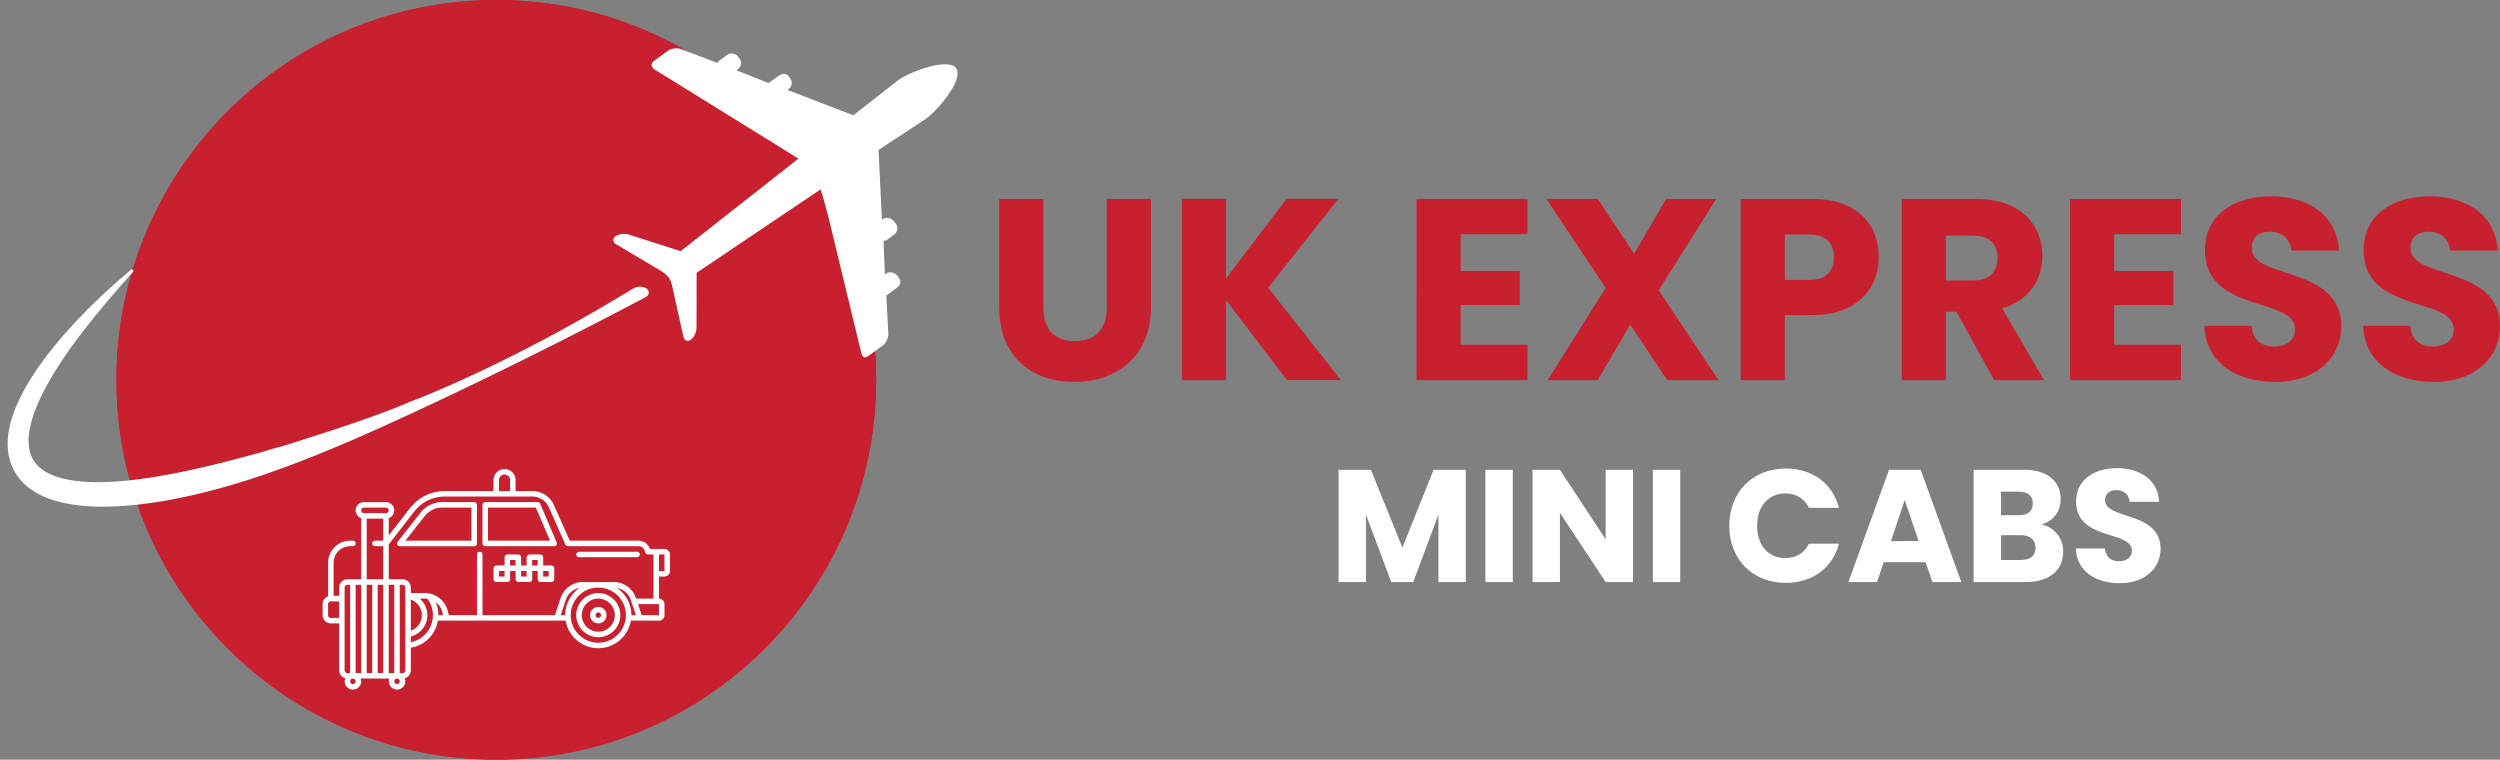
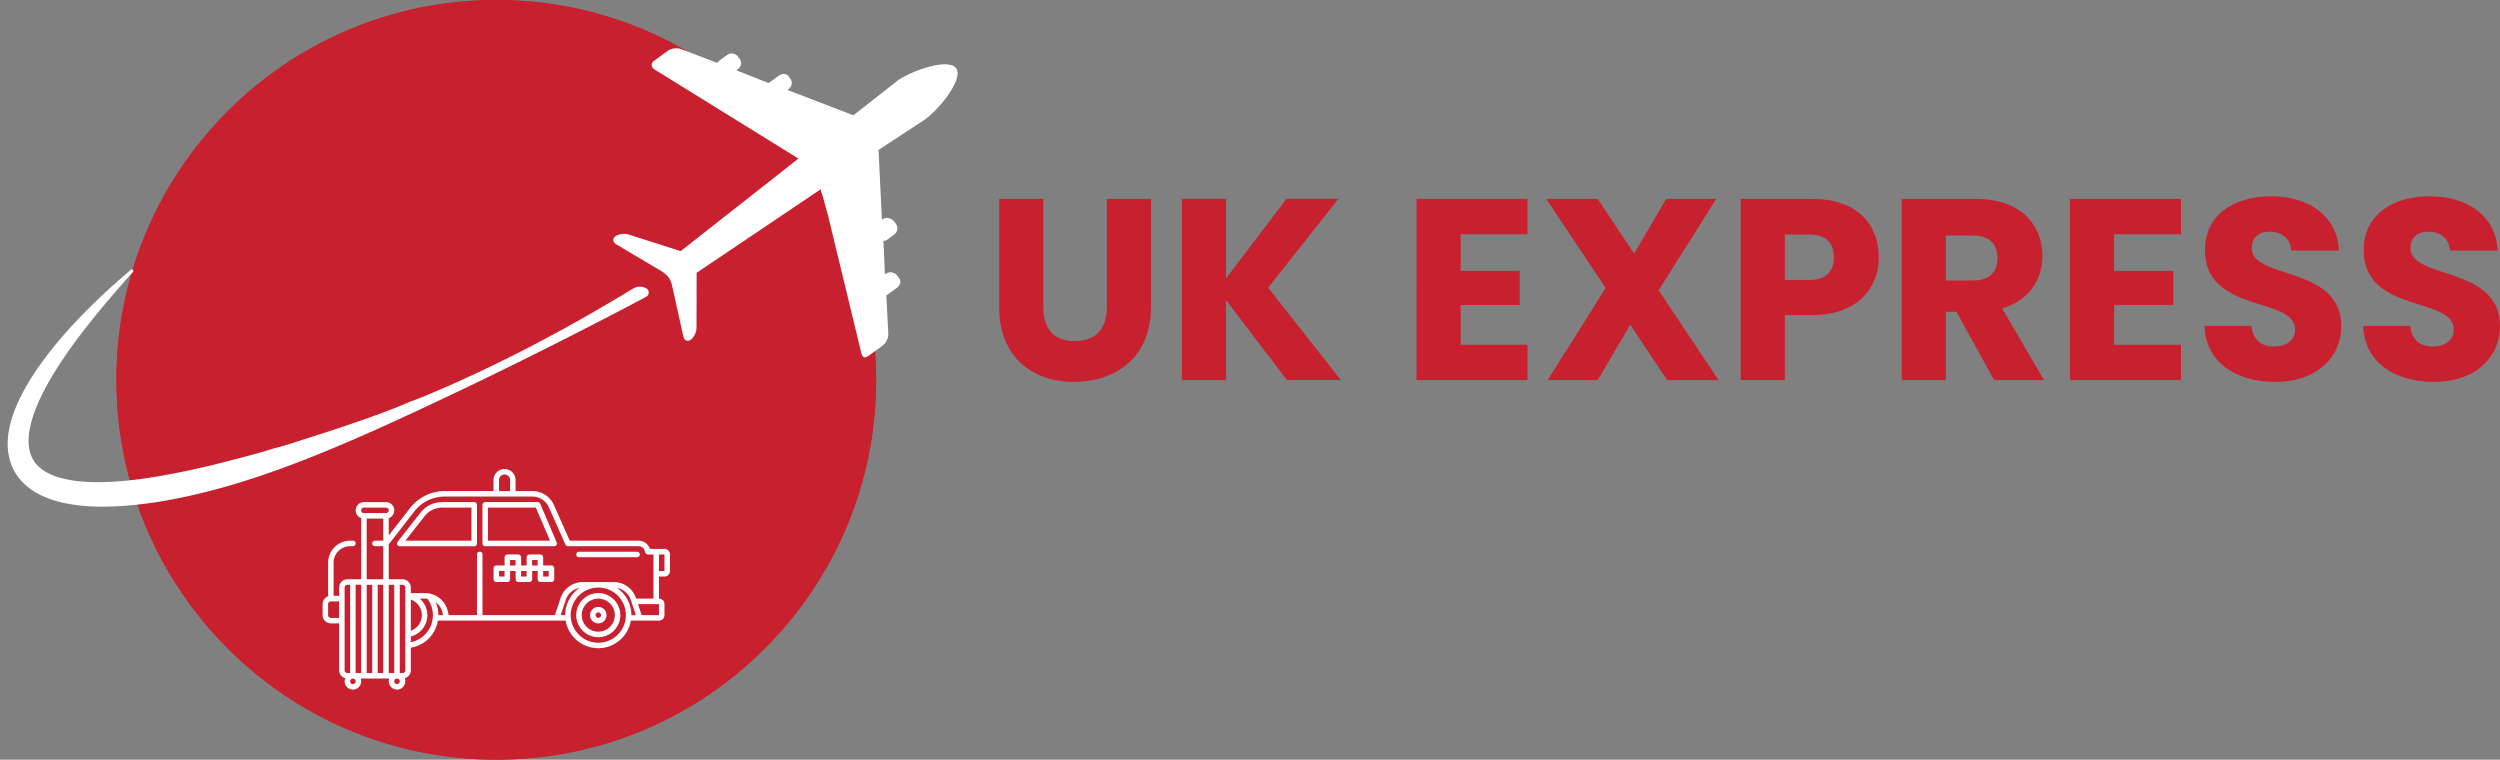
<svg xmlns="http://www.w3.org/2000/svg" id="Layer_1" data-name="Layer 1" viewBox="0 0 1661.34 504.83">
  <rect x="0" y="0" width="1661.34" height="504.83" fill="#808080" stroke="none" />
  <defs>
    <clipPath id="clippath">
      <path d="M329.8 0C190.39 0 77.38 113.01 77.38 252.41s113.01 252.41 252.41 252.41 252.44-113.01 252.44-252.41S469.2 0 329.8 0Z" class="cls-8" />
    </clipPath>
    <clipPath id="clippath-1">
      <path d="M428.86 207.81h6.86v6.86h-6.86z" class="cls-5" />
    </clipPath>
    <clipPath id="clippath-2">
      <path d="m0 40.64 638.02-12.79 5.97 298.44L5.98 339.04 0 40.64z" class="cls-5" />
    </clipPath>
    <clipPath id="clippath-3">
      <path d="m0 40.64 638.02-12.79 5.97 298.44L5.98 339.04 0 40.64z" class="cls-5" />
    </clipPath>
    <clipPath id="clippath-4">
      <path d="M264.18 248.98h6.86v6.86h-6.86z" class="cls-5" />
    </clipPath>
    <clipPath id="clippath-5">
      <path d="m0 40.64 638.02-12.79 5.97 298.44L5.98 339.04 0 40.64z" class="cls-5" />
    </clipPath>
    <clipPath id="clippath-6">
      <path d="m0 40.64 638.02-12.79 5.97 298.44L5.98 339.04 0 40.64z" class="cls-5" />
    </clipPath>
    <clipPath id="clippath-7">
      <path d="M168.12 283.29h6.86v6.86h-6.86z" class="cls-5" />
    </clipPath>
    <clipPath id="clippath-8">
-       <path d="m0 40.64 638.02-12.79 5.97 298.44L5.98 339.04 0 40.64z" class="cls-5" />
-     </clipPath>
+       </clipPath>
    <clipPath id="clippath-9">
      <path d="m0 40.64 638.02-12.79 5.97 298.44L5.98 339.04 0 40.64z" class="cls-5" />
    </clipPath>
    <clipPath id="clippath-10">
      <path d="m0 40.64 638.02-12.79 5.97 298.44L5.98 339.04 0 40.64z" class="cls-5" />
    </clipPath>
    <clipPath id="clippath-11">
      <path d="m0 40.64 638.02-12.79 5.97 298.44L5.98 339.04 0 40.64z" class="cls-5" />
    </clipPath>
    <clipPath id="clippath-12">
      <path d="m2.781 180.309 428.435-8.526 3.144 157.98-428.435 8.525z" class="cls-5" />
    </clipPath>
    <clipPath id="clippath-13">
      <path d="m2.79 180.31 428.43-8.55 3.14 157.63-428.41 8.58-3.16-157.66z" class="cls-5" />
    </clipPath>
    <style>.cls-5{fill:none}.cls-5,.cls-6,.cls-7,.cls-8{stroke-width:0}.cls-6{fill:#222d65}.cls-8{fill:#c8202f}.cls-7{fill:#fff}</style>
  </defs>
  <path d="M77.38 0h504.85v504.83H77.38z" class="cls-5" />
  <path d="M329.8 0C190.39 0 77.38 113.01 77.38 252.41s113.01 252.41 252.41 252.41 252.44-113.01 252.44-252.41S469.2 0 329.8 0Z" style="fill:#c8202f" />
  <path d="M77.38 0h504.85v504.83H77.38V0Z" class="cls-8" style="clip-path:url(#clippath)" />
  <path d="M441.57 364.8h-9.68l-.03-.08a7.883 7.883 0 0 0-7.48-5.41h-45.75l-10.53-23.72a15.612 15.612 0 0 0-14.26-9.27h-11.23V319c0-4.02-3.3-7.32-7.32-7.32s-7.34 3.3-7.34 7.32v7.32h-32.33c-9.11 0-17.56 4.13-23.13 11.34l-14.15 18.12v-11.45c2.14-.78 3.65-2.79 3.65-5.17 0-3.03-2.47-5.49-5.49-5.49h-14.66c-3 0-5.49 2.47-5.49 5.49 0 2.39 1.53 4.4 3.67 5.17v40.63h-9.17c-3.03 0-5.49 2.47-5.49 5.49v5.49h-3.67v-21.98c0-6.06 4.96-10.99 11.02-10.99h1.82c1.02 0 1.82-.83 1.82-1.85s-.8-1.82-1.82-1.82h-1.82c-8.07 0-14.66 6.59-14.66 14.66v22.3c-2.17.78-3.67 2.79-3.67 5.17v7.34c0 3.03 2.47 5.49 5.49 5.49h5.49v31.15c0 2.52 1.74 4.66 4.07 5.31-.21.64-.4 1.34-.4 2.01 0 3.03 2.47 5.52 5.49 5.52s5.49-2.49 5.49-5.52c0-.62-.13-1.23-.32-1.82h18.98c-.19.59-.32 1.21-.32 1.82 0 3.03 2.47 5.52 5.49 5.52s5.49-2.49 5.49-5.52c0-.72-.13-1.42-.4-2.01 2.33-.64 4.07-2.73 4.07-5.31v-14.98c9.33-1.55 16.48-8.79 17.99-18.01h84.89c1.74 10.4 10.83 18.33 21.68 18.33s19.92-7.93 21.66-18.33h18.68c2.01 0 3.67-1.64 3.67-3.65v-7.34c0-2.01-1.66-3.65-3.67-3.65v-14.66h3.67c2.01 0 3.67-1.66 3.67-3.67v-10.99c0-2.01-1.66-3.67-3.67-3.67Zm-109.95-45.81c0-2.01 1.66-3.67 3.67-3.67s3.67 1.66 3.67 3.67v7.32h-7.34v-7.32Zm-69.64 128.26h-3.65v-58.62h3.65v58.62Zm-25.65-58.62H240v58.62h-3.67v-58.62Zm18.34-43.98v14.66h-5.49c-1.02 0-1.82.83-1.82 1.82s.8 1.85 1.82 1.85h5.49v21.98h-10.99v-40.31h10.99Zm-10.99 43.98h3.67v58.62h-3.67v-58.62Zm7.31 0h3.67v58.62h-3.67v-58.62Zm-9.16-51.3h14.66c1.02 0 1.85.8 1.85 1.82s-.83 1.82-1.85 1.82h-14.66a1.82 1.82 0 0 1 0-3.64Zm-21.98 73.28a1.82 1.82 0 0 1-1.82-1.82v-7.34c0-.99.8-1.82 1.82-1.82h5.49v10.99h-5.49Zm9.16-20.16c0-.99.83-1.82 1.82-1.82h1.85v58.62h-1.85c-.99 0-1.82-.8-1.82-1.82v-54.98Zm7.32 62.3c0 1.02-.8 1.85-1.82 1.85s-1.82-.83-1.82-1.85.8-1.82 1.82-1.82 1.82.83 1.82 1.82Zm27.5 1.85c-1.02 0-1.85-.83-1.85-1.85s.83-1.82 1.85-1.82 1.82.83 1.82 1.82-.83 1.85-1.82 1.85Zm5.5-9.17c0 1.02-.83 1.82-1.82 1.82h-1.85v-58.62h1.85c.99 0 1.82.83 1.82 1.82v54.98Zm10.99-36.64c0 2.87-1.1 5.63-3.16 7.69-1.18 1.18-2.6 2.09-4.15 2.65v-20.69c4.29 1.5 7.32 5.63 7.32 10.35ZM273 426.75V423c2.55-.7 4.93-2.04 6.81-3.94 2.71-2.76 4.18-6.43 4.18-10.27 0-4.32-1.93-8.31-5.01-10.99h3.46c.54 0 1.1.03 1.64.13 2.33 3.16 3.59 6.92 3.59 10.86 0 8.87-6.19 16.24-14.66 17.96Zm16.56-26.59c2.12 1.61 3.73 3.91 4.4 6.65l.51 1.98h-3.16c0-3.03-.59-5.92-1.74-8.63Zm83.07 8.63 3.38-10.19c1.39-4.15 4.91-7.13 9.11-7.91-5.76 3.97-9.52 10.61-9.52 18.09h-2.98Zm24.95 18.31c-10.11 0-18.31-8.2-18.31-18.31s8.2-18.33 18.31-18.33 18.33 8.2 18.33 18.33-8.2 18.31-18.33 18.31Zm12.47-36.4c4.21.78 7.69 3.75 9.11 7.91l3.4 10.19h-2.98c0-7.53-3.81-14.15-9.54-18.09Zm27.85 18.09h-11.5l-2.41-7.34h13.91v7.34Zm-15.15-10.99-.16-.38c-2.09-6.38-8.04-10.64-14.74-10.64h-20.53c-6.73 0-12.62 4.26-14.8 10.64l-3.75 11.36h-48.14v-40.31c0-1.02-.83-1.85-1.82-1.85s-1.85.83-1.85 1.85v40.31h-18.74l-.72-2.89c-1.74-6.97-7.96-11.77-15.12-11.77H273v-3.67c0-3.03-2.49-5.49-5.49-5.49h-9.17v-23.19l16.99-21.9c4.91-6.27 12.28-9.89 20.24-9.89h58.22c4.72 0 8.98 2.79 10.91 7.05l11.04 24.85c.27.64.96 1.1 1.69 1.1h46.96c1.82 0 3.4 1.13 3.99 2.87l.46 1.39c.21.72.96 1.23 1.74 1.23h3.67v29.32h-11.5Zm18.82-18.34h-3.67v-10.99h3.67v10.99Z" class="cls-7" />
  <path d="M315.14 333.66h-21.26c-5.68 0-10.96 2.57-14.47 7.05l-15.17 19.33c-.4.56-.51 1.29-.21 1.93.32.64.96 1.05 1.64 1.05h49.48c1.02 0 1.82-.8 1.82-1.82v-25.65c0-1.05-.8-1.88-1.82-1.88Zm-1.83 25.65H269.4l12.84-16.35a14.69 14.69 0 0 1 11.58-5.63h19.49v21.98ZM358.99 334.76c-.29-.7-.96-1.1-1.72-1.1h-34.82c-.99 0-1.82.83-1.82 1.82v25.65c0 1.02.83 1.85 1.82 1.85h45.81a1.819 1.819 0 0 0 1.66-2.57l-10.94-25.65Zm-34.69 24.55v-21.98h31.79l9.44 21.98h-41.22ZM397.58 394.13c-8.07 0-14.66 6.59-14.66 14.66s6.59 14.66 14.66 14.66 14.66-6.59 14.66-14.66-6.59-14.66-14.66-14.66Zm0 25.65c-6.03 0-10.99-4.96-10.99-10.99s4.96-10.99 10.99-10.99 10.99 4.93 10.99 10.99-4.93 10.99-10.99 10.99Z" class="cls-7" />
  <path d="M397.58 403.29c-3.03 0-5.49 2.47-5.49 5.49s2.47 5.49 5.49 5.49 5.49-2.47 5.49-5.49-2.47-5.49-5.49-5.49Zm0 7.32c-.99 0-1.82-.83-1.82-1.82s.83-1.85 1.82-1.85 1.85.83 1.85 1.85-.83 1.82-1.85 1.82ZM423.37 366.63h-38.6c-1.02 0-1.85.83-1.85 1.85s.83 1.82 1.85 1.82h38.6c1.02 0 1.85-.83 1.85-1.82s-.83-1.85-1.85-1.85ZM366.44 375.79h-5.49v-5.49c0-.99-.83-1.82-1.82-1.82h-7.34c-.99 0-1.82.83-1.82 1.82v5.49h-3.67v-5.49c0-.99-.83-1.82-1.82-1.82h-7.34c-.99 0-1.82.83-1.82 1.82v5.49h-5.49c-1.02 0-1.85.83-1.85 1.85v7.32c0 1.02.83 1.82 1.85 1.82h7.32c1.02 0 1.85-.8 1.85-1.82v-5.49h3.65v5.49c0 1.02.83 1.82 1.85 1.82h7.32c1.02 0 1.85-.8 1.85-1.82v-5.49h3.65v5.49c0 1.02.83 1.82 1.85 1.82h7.32c1.02 0 1.82-.8 1.82-1.82v-7.32c0-1.02-.8-1.85-1.82-1.85Zm-31.15 7.35h-3.67v-3.67h3.67v3.67Zm3.67-10.99h3.65v3.65h-3.65v-3.65Zm10.99 10.99h-3.67v-3.67h3.67v3.67Zm3.68-10.99h3.65v3.65h-3.65v-3.65Zm10.99 10.99h-3.67v-3.67h3.67v3.67Z" class="cls-7" />
  <g style="clip-path:url(#clippath-1)">
    <g style="clip-path:url(#clippath-2)">
      <path d="M435.57 210.73v-.08l-.03.03.03.05Z" class="cls-6" style="clip-path:url(#clippath-3)" />
    </g>
  </g>
  <g style="clip-path:url(#clippath-4)">
    <g style="clip-path:url(#clippath-5)">
      <path d="m265.31 253.97-.08-.13c.03.05.05.11.08.13" class="cls-6" style="clip-path:url(#clippath-6)" />
    </g>
  </g>
  <g style="clip-path:url(#clippath-7)">
    <g style="clip-path:url(#clippath-8)">
      <path d="M172.51 285.28s.03 0 .03.03l-.03-.03" class="cls-6" style="clip-path:url(#clippath-9)" />
    </g>
  </g>
-   <path d="M3.43 173.5h432.3v164.68H3.43z" class="cls-5" />
  <g style="clip-path:url(#clippath-10)">
    <g style="clip-path:url(#clippath-11)">
      <g style="clip-path:url(#clippath-12)">
        <path d="M8.09 310.07c1.61 3.73 3.91 7.18 6.67 10.11 2.76 2.92 5.95 5.28 9.25 7.21 6.59 3.81 13.59 5.9 20.45 7.24 6.86 1.31 13.67 1.88 20.42 2.04 6.73.13 13.4-.19 20-.72 13.21-1.07 26.19-3.22 38.95-5.98 6.38-1.39 12.71-2.92 18.98-4.61 6.27-1.66 12.52-3.48 18.71-5.41 9.65-3 19.22-6.3 28.68-9.81 6.14-2.25 12.22-4.61 18.28-7.05 8.55-3.4 17.05-6.97 25.46-10.59 14.13-6.11 28.09-12.46 42-18.92 5.66-2.63 11.28-5.28 16.89-7.93 3.75-1.77 7.48-3.54 11.2-5.31 23.19-11.07 46.21-22.38 69.1-33.96 15.31-7.77 30.69-15.65 45.89-23.64 2.76-1.45 7.32-3.89 10.35-5.49 2.04-1.07 2.36-3.91.56-5.33-.11-.08-.21-.16-.32-.21a8.757 8.757 0 0 0-8.9.05c-1.61.96-3.32 1.98-4.53 2.73-15.12 9.14-30.4 17.96-45.94 26.38-22.46 12.2-45.38 23.61-68.7 34.04-1.64.72-3.3 1.45-4.93 2.14-.83.38-1.66.75-2.49 1.1l-1.13.48c-.56.24-1.13.51-1.69.72-.56.24-1.1.48-1.66.72-.43.19-.83.38-1.26.54-.99.43-2.01.86-3 1.29h-.05c-1.42.62-2.87 1.21-4.32 1.82-1.42.59-2.92 1.07-4.37 1.66-1.42.59-2.87 1.15-4.37 1.64l-.03.03c-13.75 6.03-27.9 10.86-42.06 15.73-9.97 3.43-20.02 6.54-29.99 9.78h-.03c-6.27 2.04-12.52 4.07-18.92 5.63v.03h-.08c-7.88 2.57-15.95 4.61-23.96 6.73-3.06.78-6.11 1.61-9.17 2.39-3.08.75-6.14 1.53-9.19 2.25-6.16 1.42-12.28 2.84-18.44 4.07-12.3 2.49-24.66 4.61-36.96 5.82-6.16.59-12.3.91-18.36.94-6.06 0-12.06-.35-17.8-1.31-5.74-.96-11.23-2.49-15.81-4.96-4.58-2.47-8.09-5.79-10.16-10.02-2.09-4.21-2.65-9.46-2.12-14.98.54-5.52 2.17-11.23 4.32-16.86 2.14-5.63 4.85-11.15 7.83-16.59 2.98-5.44 6.3-10.75 9.76-16 6.97-10.48 14.72-20.56 22.73-30.45 8.04-9.86 16.46-19.51 25.01-29.06l-1.31-1.34c-9.86 8.26-19.41 16.91-28.55 26.03-9.14 9.11-17.88 18.71-25.95 28.98-8.01 10.29-15.49 21.23-21.12 33.59-2.79 6.19-5.09 12.79-6.22 20-.54 3.59-.78 7.34-.43 11.18s1.26 7.77 2.84 11.5" class="cls-7" style="clip-path:url(#clippath-13)" />
      </g>
    </g>
  </g>
  <path d="M593.87 242.52v.05s.03.03.03.05l.16-.13c-.05 0-.13 0-.19.03" class="cls-7" />
-   <path d="M401.42 29.4h240.16v212.72H401.42z" class="cls-5" />
  <path d="m409.51 162.38 15.41 9.14 4.15 2.47s10.16 6 10.24 6.06c2.36 1.39 4.48 3.16 5.82 5.58 1.18 2.09 1.55 4.5 2.09 6.84.78 3.59 1.58 7.21 2.39 10.8v.03l4.5 20.32c.62 2.73 2.79 3.7 4.91 2.17 2.09-1.53 3.83-5.07 3.83-7.85l.08-21.93h-.03l.03-14.74 21.01-14.13 1.53-1.05h.03l59.85-40.29.59 2.57.03.05.21-.05 4.13 15.09.03.11 22.06 91.13c.48 1.9 1.5 3.16 2.92 2.68h.08c.54-.19 1.13-.46 1.72-.88l9.44-6.89c2.2-1.58 3.91-5.07 3.75-7.77L589 196.22c.67-.13 1.15-.67 1.74-1.1l4.13-3.03 1.13-.8c2.2-1.61 3.14-4.24 1.55-6.43l-1.18-1.58c-.51-.7-1.21-1.29-2.04-1.69-1.69-.86-3.83-.96-5.31.11l-.96.7-.96-22.33c.67-.13 1.55-.11 2.14-.54l2.17-1.58 2.92-2.12c2.2-1.61 2.71-4.8 1.1-7l-1.15-1.58c-1.05-1.42-2.95-2.41-4.74-2.47-.99-.03-1.93.21-2.68.75l-.78.59-1.23-25.2-.05-1.13-.86-17.66-.13-2.49 30.26-19.83.24-.16c6.92-4.66 17.93-17.23 21.15-26.38 1.1-3.11 1.29-5.84.08-7.72-1.13-1.77-3.38-2.6-6.27-2.79-9.22-.59-25.01 5.49-32.08 10.29-.13.08-10.72 8.36-26.16 20.48-.51.4-1.02.8-1.53 1.21-.78.62-1.58 1.23-2.39 1.88l-1.55-.59-1.02-.4-14.21-5.47-27.05-10.4.78-.56c2.2-1.58 2.81-4.64 1.21-6.84l-1.15-1.58c-1.61-2.2-4.34-2.09-6.54-.48l-5.09 3.7c-.59.43-1.34.59-1.69 1.21l-21.42-8.5.96-.7c2.17-1.58 2.89-4.56 1.31-6.75l-1.18-1.58c-1.58-2.2-4.93-2.84-7.13-1.26l-5.25 3.83c-.59.43-1.05.99-1.37 1.58l-23.99-9.17c-2.55-.99-6.54-.64-8.71.94l-9.44 6.86c-2.2 1.58-1.98 4.24.35 5.68l76.61 47.44 15.44 9.57 3.59 2.22c-1.13.91-2.28 1.8-3.4 2.71-31.31 24.58-63.69 50.02-74.86 58.83l-13.35-4.29-15.12-4.82-6.22-1.98c-2.65-.86-6.57-.32-8.66 1.21s-1.85 3.94.56 5.36" class="cls-7" />
  <path d="M664 132.18h29.33v72.04c0 14.24 7.03 22.47 20.93 22.47s21.27-8.23 21.27-22.47v-72.04h29.33v71.87c0 33.28-23.33 49.74-51.12 49.74S664 237.33 664 204.05v-71.87ZM814.76 199.42v53.17h-29.33V132.17h29.33V185l40.14-52.83h34.48l-46.66 59.01 48.37 61.41h-35.85l-40.48-53.17ZM1015.09 155.68h-44.43v24.36h39.28v22.64h-39.28v26.42h44.43v23.5h-73.76V132.18h73.76v23.5ZM1083.35 215.72l-21.61 36.88h-33.28l38.59-61.24-39.45-59.18h34.14l24.19 36.37 21.27-36.37h33.28l-38.25 60.72 39.79 59.7h-34.13l-24.53-36.88ZM1204.26 209.37h-18.18v43.23h-29.33V132.18h47.51c29.5 0 44.26 16.64 44.26 38.76 0 19.9-13.55 38.43-44.26 38.43Zm-2.23-23.33c11.66 0 16.64-5.83 16.64-15.1s-4.97-15.09-16.64-15.09h-15.95v30.19h15.95ZM1313 132.18c29.5 0 44.26 16.98 44.26 37.91 0 15.1-8.23 29.33-26.76 34.82l27.79 47.69h-33.11l-25.05-45.45h-7.03v45.45h-29.33V132.18H1313Zm-1.72 24.36h-18.18v29.85h18.18c10.98 0 16.12-5.66 16.12-15.1 0-8.92-5.15-14.75-16.12-14.75ZM1449.35 155.68h-44.42v24.36h39.28v22.64h-39.28v26.42h44.42v23.5h-73.76V132.18h73.76v23.5ZM1511.95 253.79c-25.9 0-46.14-12.86-47-37.22h31.22c.86 9.26 6.69 13.72 14.93 13.72s14.06-4.29 14.06-11.32c0-22.3-60.21-10.29-59.86-53.01 0-22.81 18.7-35.51 43.91-35.51s43.91 13.04 45.12 36.02h-31.74c-.51-7.72-6-12.35-13.89-12.53-7.03-.17-12.35 3.43-12.35 10.98 0 20.93 59.52 11.5 59.52 51.81 0 20.24-15.78 37.05-43.91 37.05ZM1617.43 253.79c-25.9 0-46.14-12.86-47-37.22h31.22c.86 9.26 6.68 13.72 14.92 13.72s14.06-4.29 14.06-11.32c0-22.3-60.21-10.29-59.86-53.01 0-22.81 18.7-35.51 43.91-35.51s43.91 13.04 45.12 36.02h-31.74c-.51-7.72-6-12.35-13.89-12.53-7.03-.17-12.35 3.43-12.35 10.98 0 20.93 59.52 11.5 59.52 51.81 0 20.24-15.78 37.05-43.91 37.05Z" class="cls-8" />
-   <path d="M889.54 312.18h21.47l20.94 51.65 20.73-51.65h21.36v74.61h-18.17v-44.75l-16.69 44.75h-14.67l-16.79-44.85v44.85h-18.18v-74.61ZM987.1 312.18h18.18v74.61H987.1v-74.61ZM1085.2 312.18v74.61h-18.18l-30.4-46.02v46.02h-18.18v-74.61h18.18l30.4 46.24v-46.24h18.18ZM1098.37 312.18h18.18v74.61h-18.18v-74.61ZM1186.69 311.33c17.75 0 31.14 9.99 35.39 26.15h-19.98c-3.08-6.38-8.72-9.56-15.62-9.56-11.16 0-18.81 8.29-18.81 21.47s7.65 21.47 18.81 21.47c6.91 0 12.54-3.19 15.62-9.56h19.98c-4.25 16.15-17.64 26.04-35.39 26.04-22 0-37.52-15.62-37.52-37.94s15.52-38.05 37.52-38.05ZM1279.67 373.62h-27.84l-4.47 13.18h-19.03l27-74.61h21.04l27 74.61h-19.24l-4.47-13.18Zm-13.92-41.35-9.14 27.31H1275l-9.25-27.31ZM1346.31 386.79h-34.76v-74.61h33.59c15.2 0 24.24 7.54 24.24 19.34 0 9.03-5.42 14.88-12.65 17.01 8.72 1.81 14.35 9.46 14.35 17.96 0 12.33-9.03 20.3-24.76 20.3Zm-4.68-60.05h-11.9v15.63h11.9c5.95 0 9.25-2.66 9.25-7.76s-3.29-7.87-9.25-7.87Zm1.28 28.91h-13.18v16.47h13.39c6.06 0 9.56-2.76 9.56-8.08s-3.72-8.4-9.78-8.4ZM1408.58 387.54c-16.05 0-28.59-7.97-29.12-23.06h19.34c.53 5.74 4.15 8.5 9.25 8.5s8.71-2.66 8.71-7.01c0-13.82-37.31-6.38-37.09-32.84 0-14.13 11.59-22 27.21-22s27.21 8.08 27.96 22.32h-19.66c-.32-4.78-3.72-7.65-8.61-7.76-4.36-.1-7.65 2.13-7.65 6.8 0 12.97 36.88 7.12 36.88 32.1 0 12.54-9.78 22.96-27.21 22.96Z" class="cls-7" />
</svg>